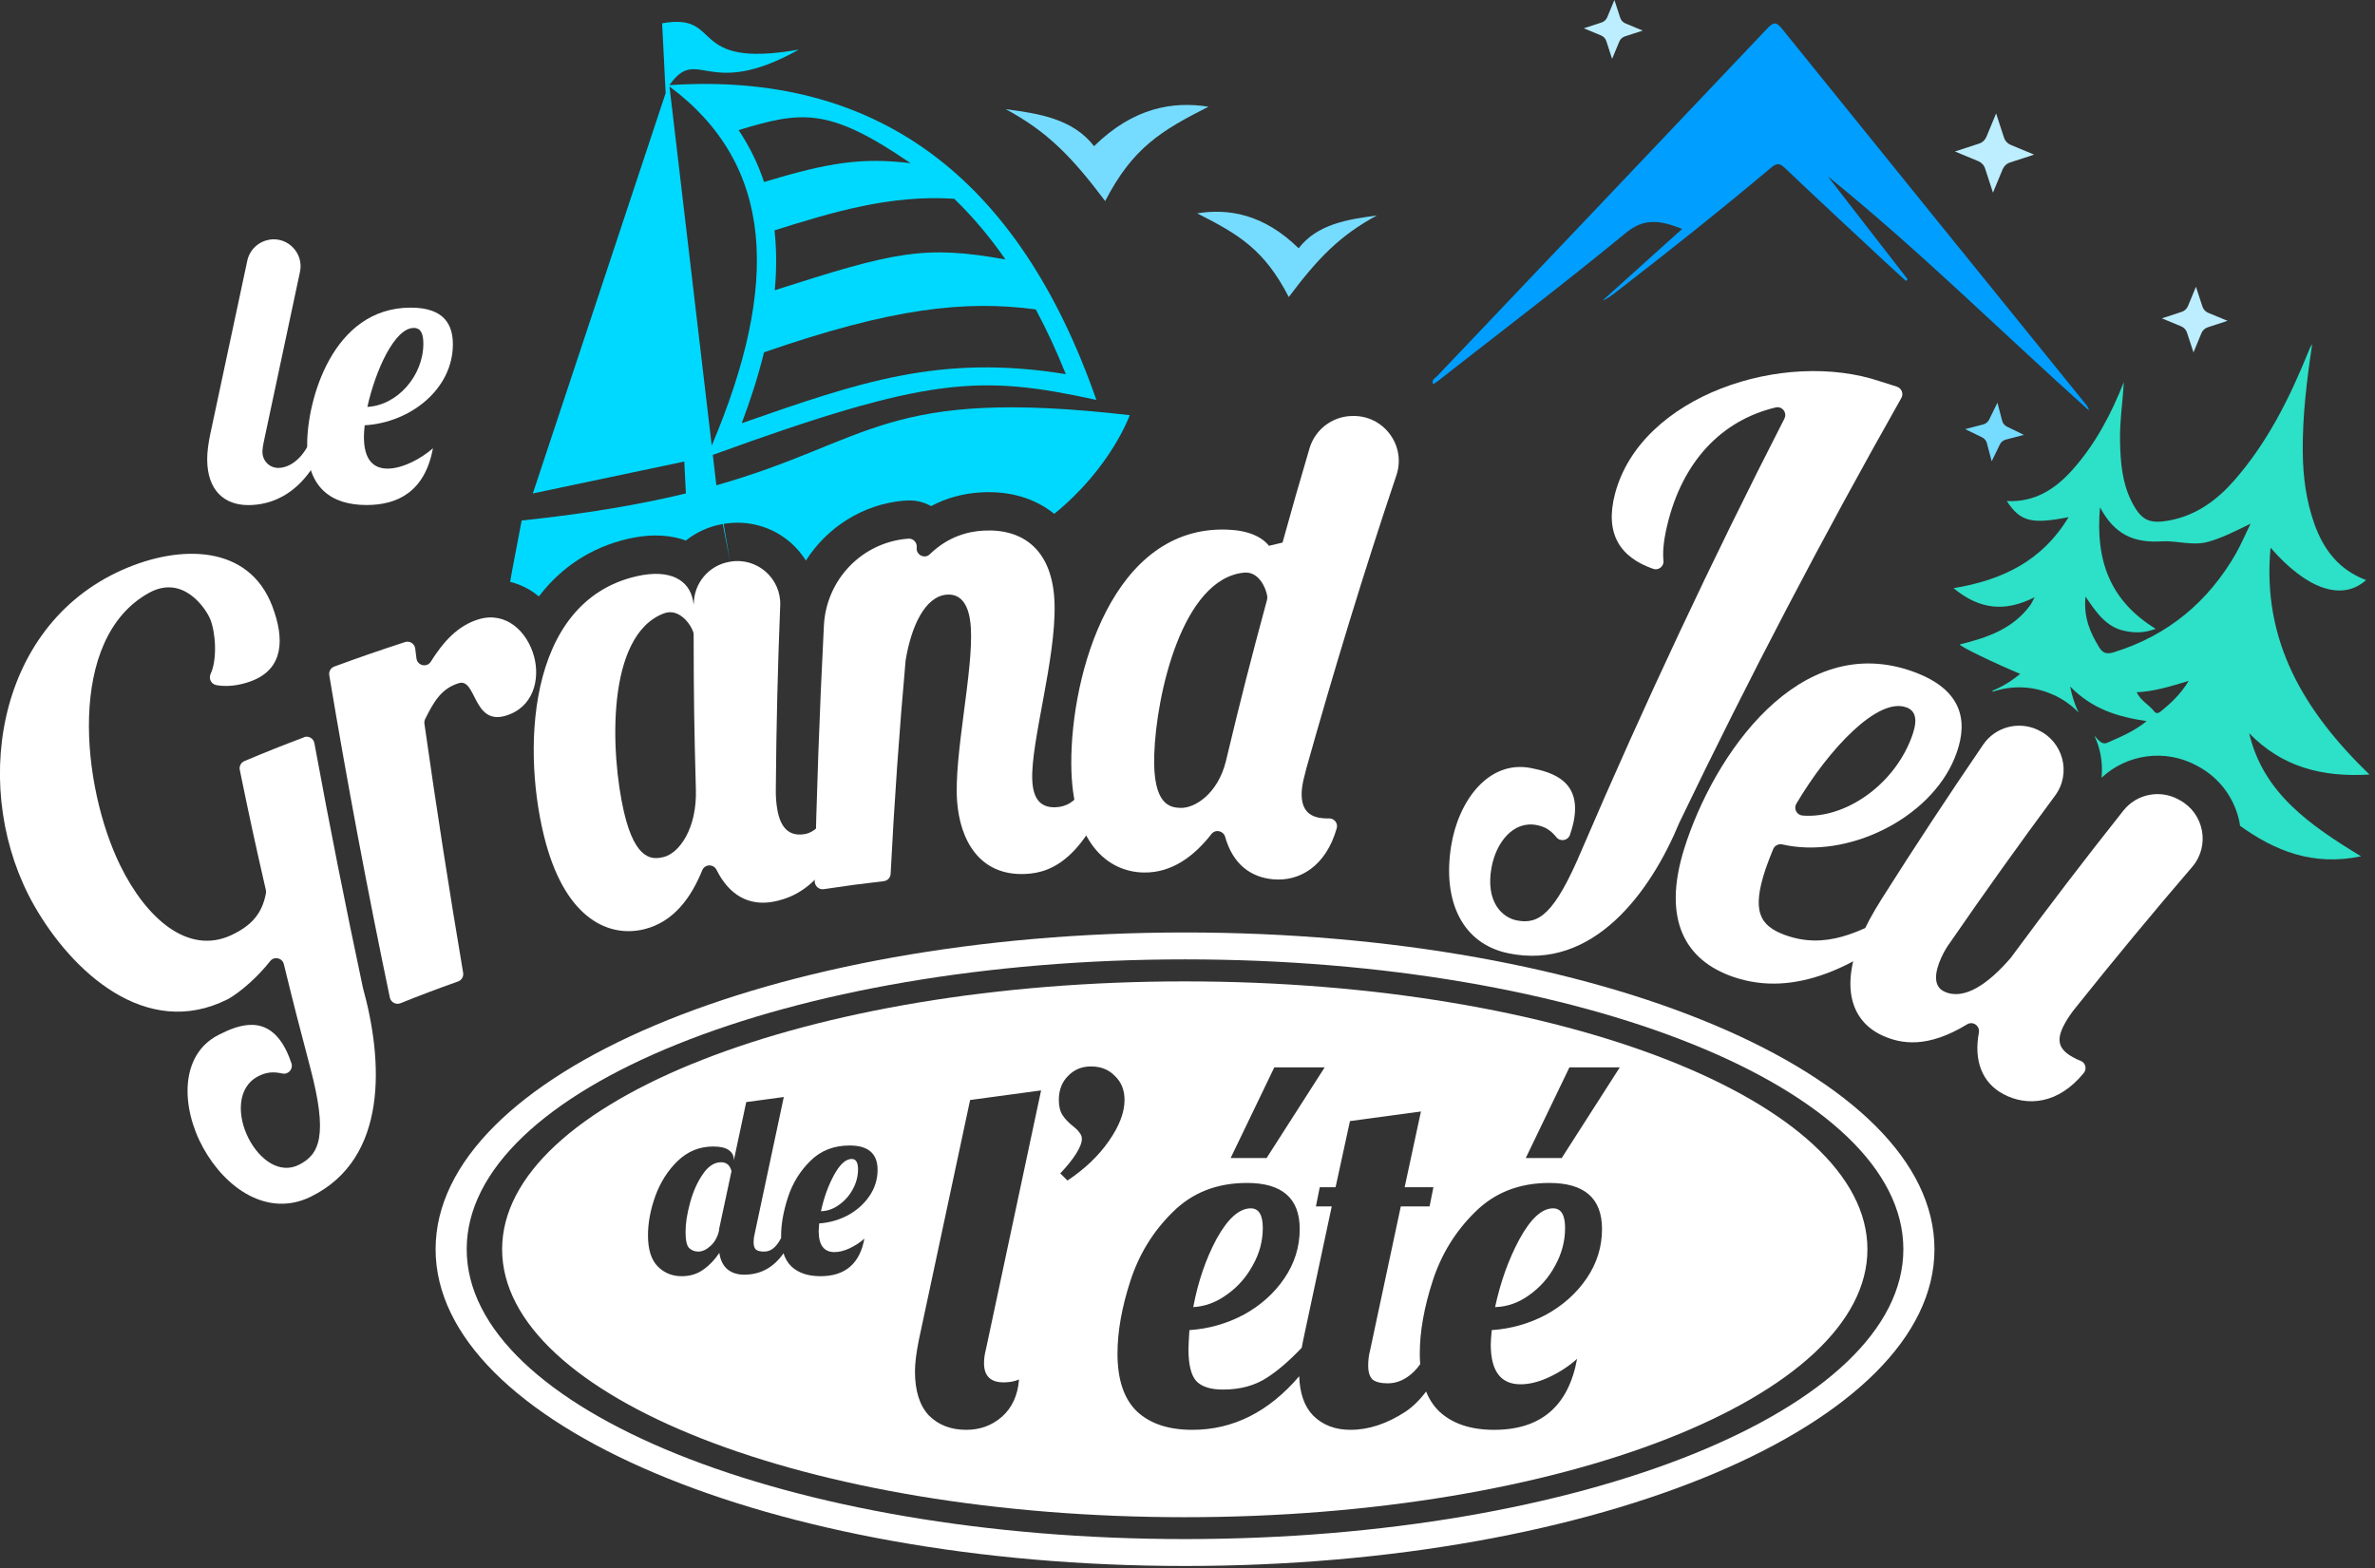
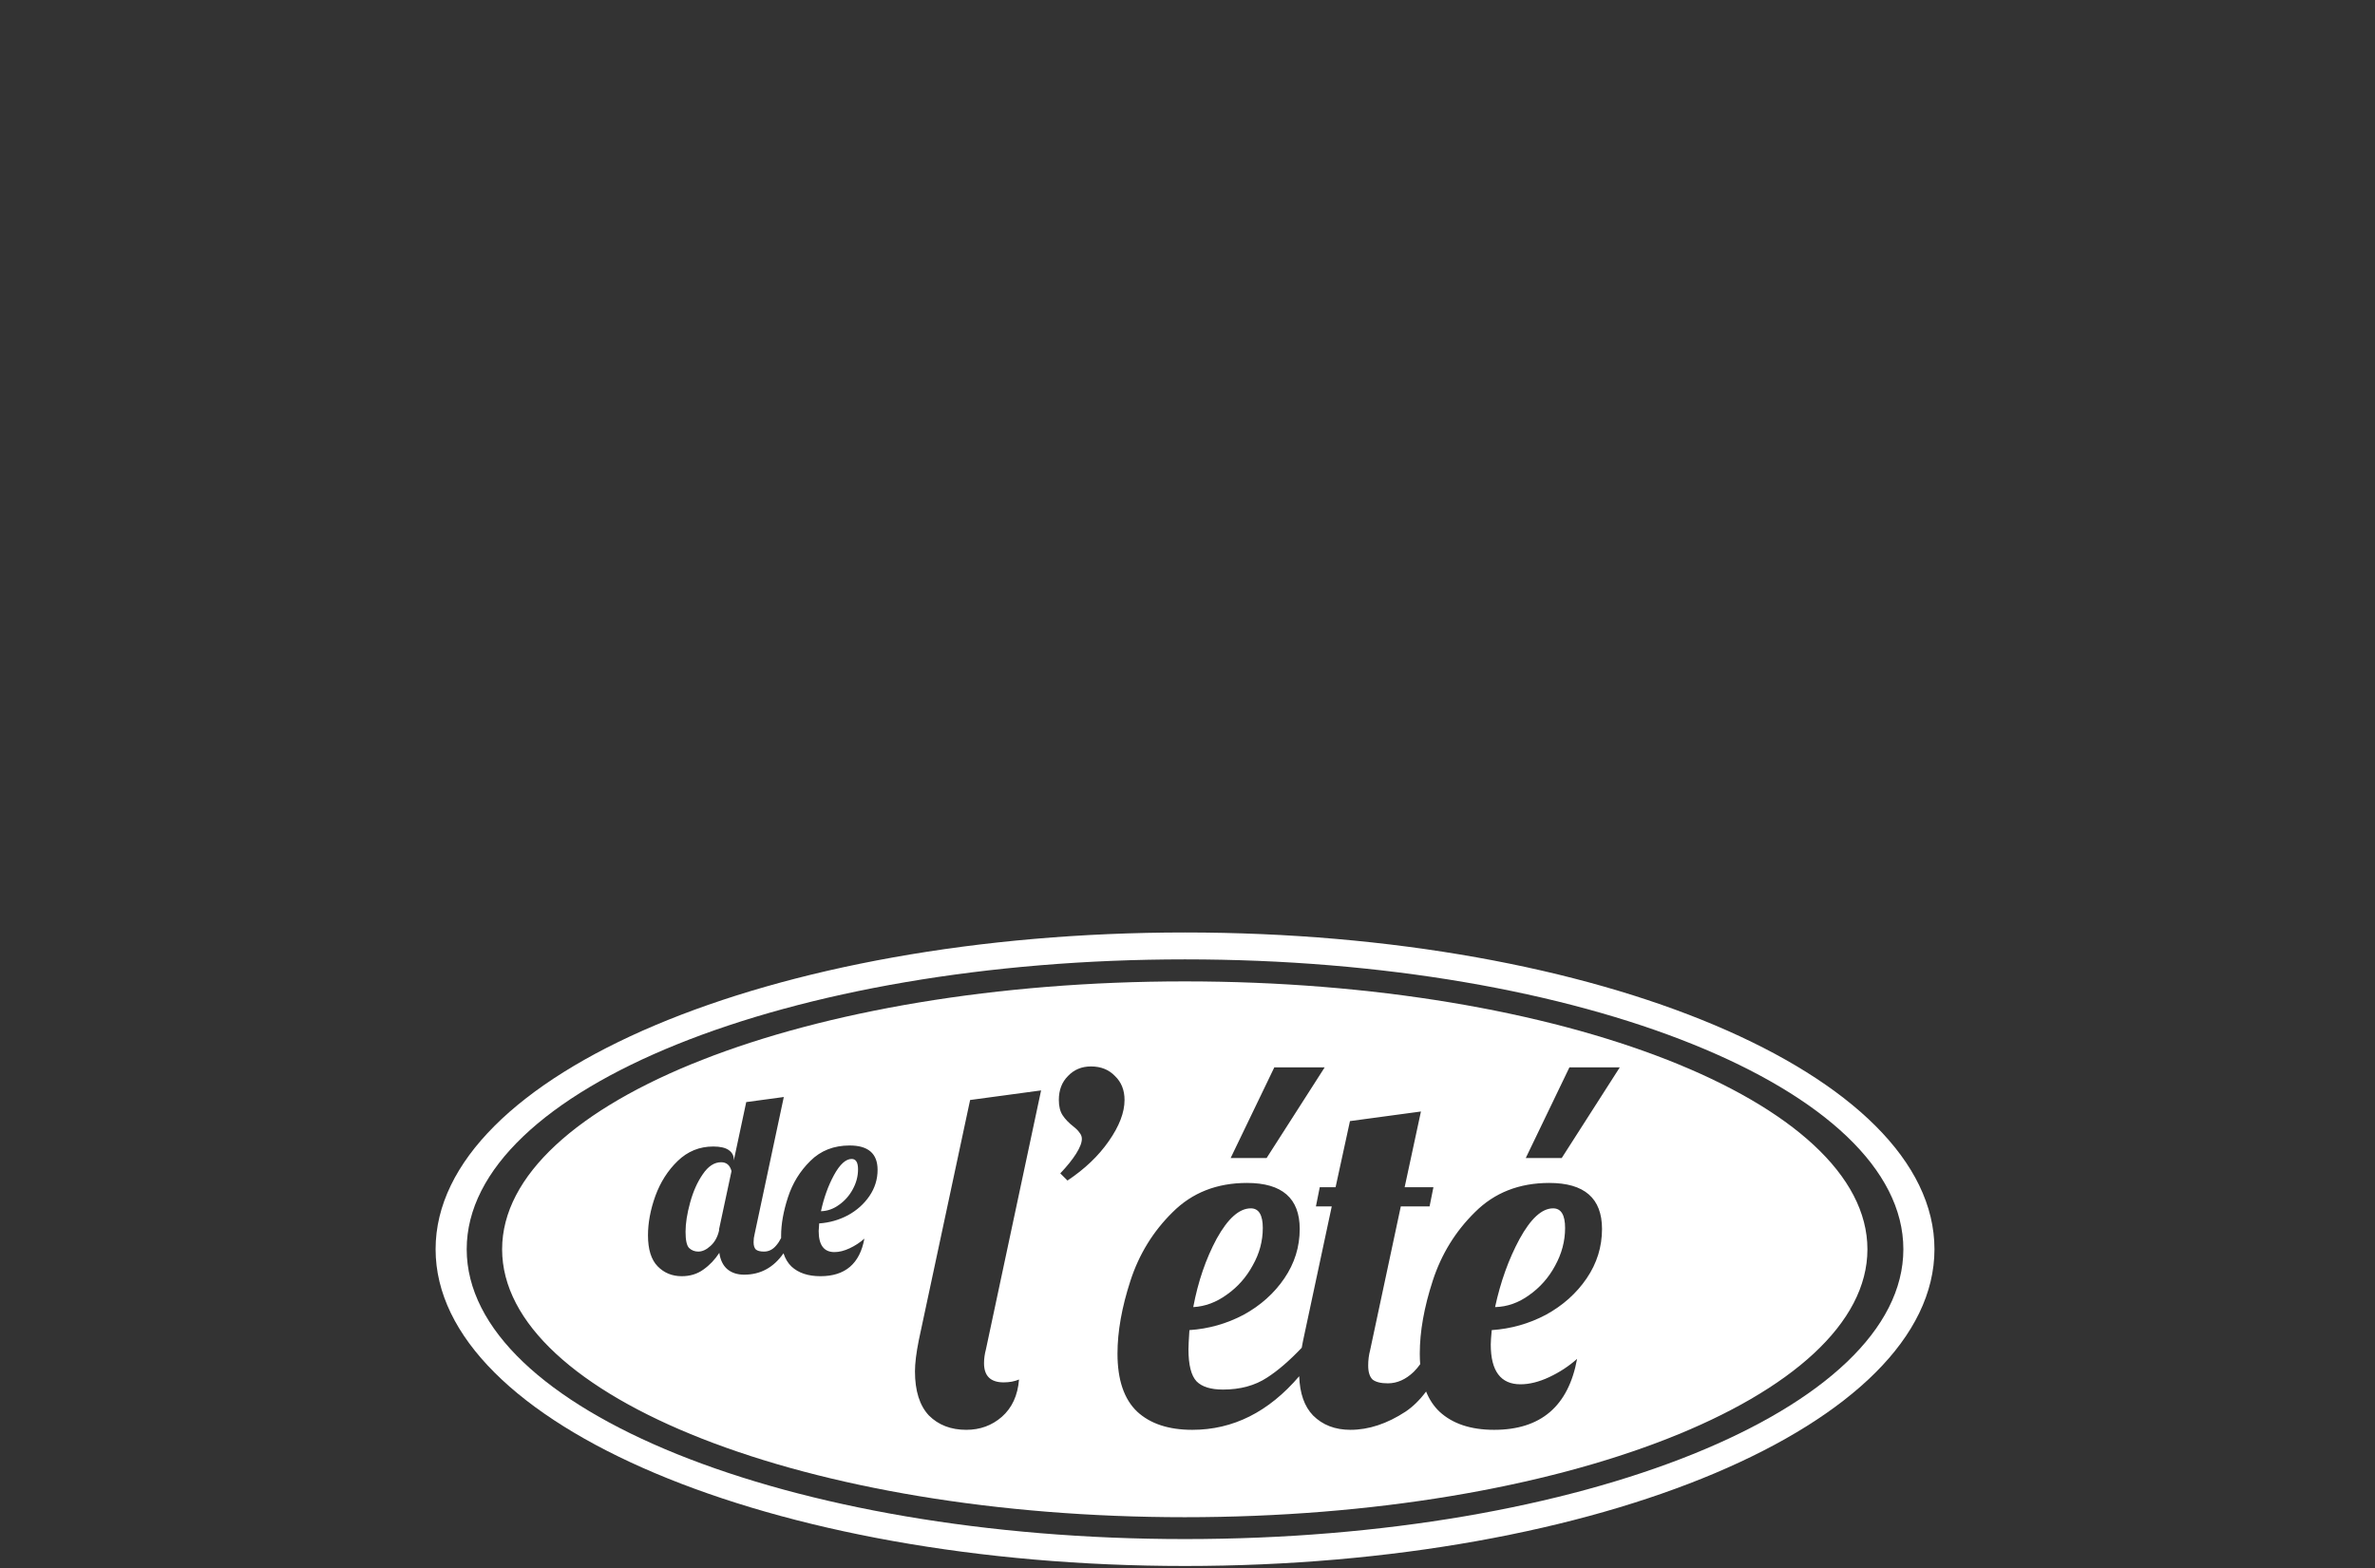
<svg xmlns="http://www.w3.org/2000/svg" width="377" height="249" viewBox="0 0 377 249" fill="none">
  <rect x="0" y="0" width="377" height="249" fill="#333333" stroke="none" />
  <path fill-rule="evenodd" clip-rule="evenodd" d="M188.101 148.06C253.792 148.06 307.07 170.578 307.07 198.355C307.07 226.131 253.792 248.65 188.101 248.65C122.409 248.65 69.146 226.131 69.146 198.355C69.146 170.578 122.424 148.06 188.101 148.06ZM188.101 152.332C251.067 152.332 302.133 172.95 302.133 198.355C302.133 223.759 251.067 244.378 188.101 244.378C125.135 244.378 74.083 223.759 74.083 198.355C74.083 172.95 125.149 152.332 188.101 152.332Z" fill="white" />
  <path d="M188.06 155.827C247.899 155.827 296.429 174.885 296.429 198.366C296.429 221.848 247.899 240.905 188.06 240.905C128.221 240.905 79.705 221.848 79.704 198.366C79.704 174.885 128.235 155.827 188.06 155.827ZM153.993 174.66L145.848 212.798C145.442 214.827 145.239 216.477 145.239 217.745C145.239 220.841 145.975 223.176 147.447 224.749C148.969 226.271 150.948 227.032 153.384 227.032C155.566 227.032 157.444 226.348 159.017 224.978C160.641 223.557 161.554 221.577 161.757 219.04C161.047 219.344 160.235 219.496 159.322 219.496C157.241 219.496 156.201 218.481 156.201 216.451C156.201 215.741 156.302 215.005 156.505 214.244L165.259 173.138L153.993 174.66ZM214.289 178.01L212.005 188.515H209.493L208.884 191.56H211.397L206.829 212.95C206.757 213.312 206.692 213.662 206.632 214C204.669 216.065 202.837 217.645 201.136 218.735C199.208 220.004 196.873 220.638 194.133 220.638C192.205 220.638 190.809 220.206 189.947 219.344C189.084 218.43 188.653 216.731 188.653 214.244C188.653 213.737 188.703 212.722 188.804 211.199C191.849 210.996 194.717 210.184 197.407 208.763C200.096 207.291 202.252 205.363 203.876 202.978C205.5 200.593 206.313 197.979 206.313 195.138C206.313 190.266 203.521 187.83 197.939 187.83C193.169 187.83 189.236 189.377 186.14 192.473C183.044 195.517 180.812 199.146 179.442 203.358C178.072 207.57 177.386 211.427 177.386 214.929C177.386 219.09 178.427 222.16 180.507 224.14C182.588 226.068 185.506 227.032 189.261 227.032C195.731 227.032 201.387 224.195 206.232 218.521C206.327 221.256 207.059 223.332 208.428 224.749C209.95 226.271 211.93 227.032 214.366 227.032C217.258 227.032 220.176 226.068 223.119 224.14C224.289 223.353 225.373 222.289 226.374 220.95C226.885 222.218 227.592 223.282 228.493 224.14C230.574 226.068 233.467 227.032 237.171 227.032C244.58 227.032 248.971 223.277 250.341 215.767C249.022 216.934 247.55 217.898 245.926 218.659C244.302 219.42 242.78 219.801 241.359 219.801C238.212 219.801 236.639 217.694 236.639 213.482C236.639 213.076 236.69 212.315 236.791 211.199C239.836 210.996 242.703 210.184 245.393 208.763C248.082 207.291 250.24 205.363 251.864 202.978C253.487 200.593 254.299 197.979 254.299 195.138C254.299 190.266 251.508 187.83 245.926 187.83C241.156 187.83 237.222 189.377 234.126 192.473C231.031 195.518 228.798 199.146 227.428 203.358C226.058 207.57 225.372 211.427 225.372 214.929C225.372 215.512 225.395 216.073 225.436 216.613C225.125 217.046 224.785 217.449 224.413 217.821C223.145 219.039 221.775 219.648 220.303 219.648C219.187 219.648 218.374 219.446 217.867 219.04C217.41 218.583 217.182 217.847 217.182 216.832C217.182 215.969 217.284 215.158 217.487 214.396L222.358 191.56H226.925L227.535 188.515H222.967L225.555 176.487L214.289 178.01ZM198.548 191.864C199.817 191.864 200.452 192.905 200.452 194.985C200.451 197.066 199.919 199.045 198.853 200.923C197.838 202.8 196.467 204.348 194.742 205.566C193.067 206.784 191.291 207.443 189.413 207.545C190.175 203.485 191.419 199.857 193.144 196.66C194.92 193.463 196.721 191.864 198.548 191.864ZM246.535 191.864C247.803 191.864 248.438 192.905 248.438 194.985C248.438 197.066 247.905 199.071 246.839 200.999C245.824 202.877 244.454 204.425 242.729 205.643C241.054 206.861 239.252 207.494 237.324 207.545C238.186 203.536 239.481 199.933 241.206 196.736C242.983 193.489 244.758 191.864 246.535 191.864ZM118.454 174.992L116.48 184.261V184.1C116.48 183.482 116.21 182.985 115.673 182.608C115.136 182.232 114.316 182.045 113.215 182.045C111.039 182.045 109.159 182.81 107.574 184.342C106.015 185.846 104.833 187.7 104.027 189.903C103.248 192.079 102.859 194.161 102.859 196.149C102.859 198.379 103.369 200.019 104.39 201.066C105.411 202.114 106.687 202.638 108.218 202.638C109.535 202.638 110.677 202.288 111.644 201.59C112.638 200.891 113.484 200.004 114.183 198.93C114.344 200.058 114.76 200.918 115.432 201.509C116.131 202.1 117.031 202.396 118.132 202.396C120.712 202.395 122.792 201.264 124.373 199.002C124.648 199.859 125.07 200.561 125.643 201.106C126.744 202.127 128.276 202.638 130.238 202.638C134.16 202.638 136.484 200.649 137.209 196.673C136.511 197.291 135.732 197.802 134.872 198.205C134.013 198.608 133.207 198.81 132.454 198.81C130.789 198.81 129.955 197.694 129.955 195.464C129.955 195.249 129.983 194.846 130.036 194.255C131.648 194.147 133.166 193.718 134.59 192.966C136.014 192.187 137.155 191.166 138.015 189.903C138.875 188.641 139.305 187.256 139.305 185.752C139.305 183.173 137.827 181.883 134.872 181.883C132.347 181.883 130.264 182.703 128.625 184.342C126.987 185.954 125.805 187.875 125.079 190.104C124.354 192.334 123.992 194.376 123.992 196.229C123.992 196.344 123.992 196.457 123.995 196.568C123.766 197.025 123.505 197.424 123.209 197.762C122.672 198.406 122.028 198.728 121.276 198.729C120.685 198.729 120.254 198.621 119.986 198.406C119.744 198.164 119.623 197.775 119.623 197.237C119.623 196.781 119.677 196.351 119.785 195.948L124.418 174.186L118.454 174.992ZM114.464 184.543C115.324 184.543 115.875 185.013 116.117 185.953L114.142 195.183V195.384C113.9 196.432 113.443 197.251 112.772 197.842C112.127 198.433 111.482 198.729 110.837 198.729C110.273 198.728 109.79 198.54 109.387 198.164C109.011 197.788 108.823 196.928 108.823 195.585C108.823 194.242 109.065 192.697 109.548 190.951C110.032 189.178 110.703 187.673 111.563 186.438C112.422 185.175 113.39 184.543 114.464 184.543ZM135.195 184.02C135.866 184.02 136.202 184.57 136.202 185.672C136.201 186.773 135.92 187.835 135.356 188.855C134.818 189.849 134.092 190.669 133.179 191.313C132.293 191.958 131.339 192.294 130.318 192.321C130.774 190.199 131.46 188.291 132.373 186.599C133.314 184.879 134.254 184.02 135.195 184.02ZM173.178 169.332C171.706 169.332 170.488 169.84 169.524 170.854C168.56 171.819 168.078 173.087 168.077 174.66C168.077 175.675 168.281 176.488 168.687 177.097C169.093 177.706 169.651 178.289 170.362 178.848C170.818 179.203 171.148 179.532 171.351 179.837C171.605 180.141 171.732 180.471 171.732 180.826C171.732 181.435 171.428 182.222 170.819 183.187C170.21 184.151 169.372 185.191 168.306 186.308L169.449 187.449C172.189 185.622 174.371 183.541 175.994 181.207C177.669 178.822 178.506 176.639 178.506 174.66C178.506 173.087 177.999 171.819 176.984 170.854C176.02 169.84 174.751 169.332 173.178 169.332ZM202.278 169.484L195.351 183.871H201.06L210.271 169.484H202.278ZM249.122 169.484L242.196 183.871H247.905L257.116 169.484H249.122Z" fill="white" />
  <g clip-path="url(#clip0_276_4589)">
-     <path d="M204.584 47.154C209.258 40.922 212.751 37.343 218.569 34.215C213.834 34.848 209.112 35.59 206.142 39.425C200.531 33.923 194.956 33.095 190.038 33.874C196.684 37.246 200.689 39.631 204.572 47.154H204.584Z" fill="#76DCFF" />
    <path d="M175.432 31.926C179.814 23.442 184.342 20.74 191.828 16.943C186.278 16.066 179.985 17.004 173.668 23.211C170.32 18.878 164.989 18.038 159.646 17.332C166.218 20.862 170.162 24.903 175.432 31.926Z" fill="#76DCFF" />
    <path d="M83.852 93.528C84.448 93.869 85.008 94.27 85.543 94.696C89.098 90.022 93.93 86.882 99.687 85.555C103.692 84.642 106.698 85.032 108.877 85.823C110.532 84.508 112.516 83.583 114.731 83.206L115.888 89.183L114.865 83.182C118.724 82.525 122.619 83.62 125.552 86.2C126.489 87.028 127.268 87.978 127.926 89C131.285 83.742 136.945 80.066 143.481 79.494H143.7C145.124 79.348 146.549 79.664 147.802 80.358C150.224 79.068 152.89 78.337 155.775 78.179C160.303 77.924 164.283 79.116 167.35 81.587C176.394 74.248 179.327 65.922 179.327 65.922C140.292 61.419 138.454 70.036 113.709 77.059L113.149 72.227C147.522 59.739 155.556 59.471 174.033 63.5C161.642 27.97 139.051 11.319 106.26 13.522C110.824 7.047 112.188 16.054 126.806 7.875C108.852 11.039 114.975 1.923 105.104 3.7L105.663 14.788L84.582 78.35L108.621 73.286L108.877 78.35C102.073 79.993 93.674 81.514 82.805 82.646L81.283 90.655C81.283 90.655 81.162 91.361 80.979 92.384C81.977 92.639 82.951 93.017 83.864 93.54L83.852 93.528ZM169.188 59.41C149.141 56.136 136.166 60.786 117.738 67.2C119.138 63.5 120.355 59.715 121.28 55.941C141.582 48.906 153.121 47.64 164.417 49.125C166.145 52.363 167.74 55.795 169.188 59.422V59.41ZM151.466 31.561C154.436 34.421 157.138 37.647 159.609 41.201C146.707 38.876 141.96 39.996 122.984 46.082C123.276 42.869 123.288 39.692 122.947 36.576C132.198 33.667 141.363 30.892 151.466 31.561ZM144.54 25.913C136.823 24.976 131.577 25.792 121.28 28.895C120.331 26.035 119.004 23.272 117.239 20.655C127.147 17.685 131.407 16.882 144.54 25.913ZM106.272 13.729C122.984 26.181 123.812 45.133 112.979 70.754L106.272 13.729Z" fill="#00D9FF" />
-     <path d="M116.752 95.208C116.752 95.208 116.667 95.244 116.618 95.257C116.776 95.232 116.947 95.208 117.105 95.184C117.044 95.184 116.983 95.159 116.923 95.184L116.74 95.22L116.752 95.208Z" fill="white" />
    <path d="M254.976 6.512L255.901 9.348L257.045 6.597C257.203 6.208 257.532 5.916 257.921 5.782L260.757 4.857L258.006 3.712C257.617 3.554 257.325 3.226 257.191 2.836L256.266 0L255.122 2.751C254.963 3.14 254.635 3.432 254.245 3.566L251.409 4.491L254.16 5.636C254.549 5.794 254.842 6.122 254.976 6.512Z" fill="#BDEEFF" />
    <path d="M315.116 26.778L316.358 30.588L317.891 26.888C318.11 26.364 318.536 25.963 319.084 25.792L322.894 24.551L319.194 23.017C318.67 22.798 318.269 22.372 318.098 21.824L316.857 18.015L315.323 21.715C315.104 22.238 314.678 22.64 314.13 22.81L310.32 24.052L314.021 25.585C314.544 25.805 314.946 26.231 315.116 26.778Z" fill="#BDEEFF" />
-     <path d="M347.153 52.802L348.187 55.954L349.453 52.887C349.636 52.461 349.989 52.12 350.439 51.974L353.592 50.939L350.524 49.674C350.098 49.491 349.757 49.138 349.611 48.688L348.577 45.535L347.311 48.602C347.128 49.029 346.775 49.369 346.325 49.515L343.172 50.55L346.24 51.816C346.666 51.998 347.007 52.351 347.153 52.802Z" fill="#BDEEFF" />
+     <path d="M347.153 52.802L348.187 55.954L349.453 52.887C349.636 52.461 349.989 52.12 350.439 51.974L353.592 50.939L350.524 49.674C350.098 49.491 349.757 49.138 349.611 48.688L348.577 45.535L347.311 48.602C347.128 49.029 346.775 49.369 346.325 49.515L343.172 50.55L346.24 51.816Z" fill="#BDEEFF" />
    <path d="M228.562 60.251C238.422 52.534 248.402 44.951 258.067 36.99C260.964 34.605 263.435 34.934 267.025 36.345C262.644 40.289 258.517 44.002 254.403 47.702C255.121 47.446 255.681 47.02 256.241 46.594C264.652 40.106 272.953 33.497 281.084 26.669C281.936 25.951 282.435 25.805 283.323 26.669C288.545 31.647 293.852 36.552 299.122 41.47C300.254 42.529 301.399 43.563 302.543 44.61C302.628 44.525 302.713 44.428 302.811 44.342C298.587 38.889 294.363 33.449 290.14 27.996C304.612 39.705 317.77 52.777 331.573 65.156C331.536 64.828 331.414 64.584 331.244 64.377C315.128 44.464 299.001 24.551 282.91 4.614C282.021 3.518 281.595 3.396 280.56 4.492C263.094 22.944 245.579 41.348 228.076 59.776C227.783 60.081 227.199 60.287 227.491 61.018C227.893 60.738 228.246 60.519 228.575 60.275L228.562 60.251Z" fill="#009EFF" />
    <path d="M357.012 116.411C362.197 121.742 368.514 123.446 376.121 122.984C365.751 112.954 359.032 101.793 360.42 86.968C366.214 93.626 371.788 95.5 375.586 92.104C371.326 90.522 368.843 87.308 367.382 83.194C366.067 79.494 365.568 75.66 365.532 71.728C365.483 65.996 366.177 60.323 367.029 54.651C366.737 55.053 366.567 55.491 366.396 55.917C363.438 63.22 359.945 70.219 354.723 76.208C351.973 79.36 348.71 81.794 344.487 82.61C341.152 83.255 339.874 82.634 338.34 79.579C336.843 76.597 336.6 73.347 336.527 70.085C336.466 66.933 336.953 63.805 337.135 60.664C335.127 65.74 332.644 70.463 329.029 74.54C326.266 77.656 322.991 79.786 318.549 79.555C320.691 82.817 322.468 83.279 328.359 82.111C324.221 89.012 317.928 92.092 310.101 93.394C314.179 96.754 318.196 97.253 322.967 94.831C322.578 95.561 322.48 95.804 322.334 96.011C319.583 99.858 315.445 101.245 311.136 102.316C310.613 102.45 317.149 105.542 320.679 107.002C319.437 108.025 317.964 108.986 316.273 109.68C316.285 109.717 316.309 109.753 316.321 109.79C316.321 109.79 316.321 109.814 316.333 109.826C319.364 108.804 322.748 108.889 325.852 110.289L325.974 110.337C327.495 111.019 328.822 111.981 329.954 113.137C329.369 111.932 328.907 110.581 328.615 109.011C332.12 112.589 336.137 113.819 340.75 114.5C338.693 116.18 336.6 116.995 334.567 117.908C333.946 118.188 333.52 117.945 333.07 117.482C332.863 117.263 332.656 117.044 332.461 116.825C332.765 117.494 333.033 118.188 333.228 118.919C333.63 120.44 333.739 121.986 333.593 123.495C337.61 119.734 343.659 118.87 348.65 121.535L348.893 121.669C352.374 123.532 354.796 126.842 355.527 130.75C355.551 130.871 355.551 130.993 355.575 131.127C361.15 135.107 367.102 137.554 374.783 135.971C366.591 130.969 359.251 125.917 357.024 116.411H357.012ZM342.99 112.954C342.637 113.246 342.284 113.393 341.919 112.918C341.103 111.871 339.801 111.275 339.168 109.911C341.894 109.802 344.414 109.023 347.432 108.11C346.069 110.337 344.56 111.676 343.002 112.954H342.99ZM354.991 87.783C350.561 95.524 344.183 100.88 335.601 103.546C334.506 103.886 333.849 103.825 333.191 102.742C331.779 100.417 330.721 98.044 331.049 94.733C332.79 97.301 334.336 99.529 337.147 100.15C338.657 100.478 340.215 100.588 342.186 99.845C334.932 95.39 332.595 88.988 333.35 80.553C335.674 84.923 338.778 86.237 343.197 85.957C345.534 85.811 347.992 86.712 350.463 86.043C352.654 85.446 354.65 84.424 357.243 83.158C356.342 85.008 355.746 86.432 354.979 87.771L354.991 87.783Z" fill="#2DE0C8" />
-     <path d="M320.934 121.426C320.788 121.366 320.642 121.329 320.496 121.329C320.216 121.329 319.961 121.451 319.815 121.67C318.731 123.252 317.672 124.859 316.589 126.453C317.015 126.429 317.429 126.405 317.867 126.356C318.098 126.417 318.305 126.49 318.512 126.563C319.449 125.285 320.387 123.982 321.324 122.704C321.482 122.498 321.519 122.254 321.458 122.011C321.385 121.743 321.226 121.56 320.983 121.451H320.959L323.478 115.9L320.934 121.426Z" fill="white" />
    <path d="M343.379 133.683C343.549 133.488 343.61 133.257 343.562 133.001C343.513 132.733 343.367 132.539 343.123 132.405L345.886 126.988L343.014 132.356L342.892 132.283C342.551 132.1 342.089 132.186 341.845 132.502C341.188 133.33 340.543 134.157 339.898 134.985C340.579 135.143 341.237 135.302 341.906 135.448C342.405 134.863 342.892 134.279 343.391 133.707L343.379 133.683Z" fill="white" />
-     <path d="M317.818 66.823L317.064 63.938L315.761 66.616C315.579 66.994 315.238 67.274 314.836 67.383L311.951 68.138L314.629 69.44C315.007 69.623 315.287 69.963 315.396 70.365L316.151 73.25L317.453 70.572C317.636 70.195 317.976 69.915 318.378 69.805L321.263 69.051L318.585 67.748C318.208 67.566 317.928 67.225 317.818 66.823Z" fill="#76DCFF" />
    <path d="M48.237 117.056C48.955 116.776 49.758 117.227 49.904 117.993C52.29 130.993 54.858 143.907 57.609 156.846C60.75 168.178 61.809 183.94 49.284 190.038C42.528 193.325 35.834 188.748 32.255 182.261C28.726 175.87 28.47 167.484 34.702 164.319C37.854 162.713 42.614 160.802 45.547 167.021C45.79 167.545 46.046 168.166 46.265 168.835C46.569 169.748 45.766 170.661 44.817 170.454C43.234 170.101 42.2 170.296 41.08 170.843C37.538 172.596 37.647 177.282 39.485 180.812C41.226 184.147 44.379 186.484 47.446 184.951C50.732 183.307 52.108 180.301 49.223 169.431C47.47 162.798 46.508 159.061 45.06 153.097C44.817 152.099 43.539 151.795 42.894 152.598C39.875 156.395 36.759 158.355 36.15 158.659C23.163 165.208 11.393 154.241 5.453 143.834C-4.71 126.027 -1.047 99.541 19.451 90.473C28.665 86.395 39.485 86.493 43.21 96.218C45.243 101.537 44.938 106.102 40.143 108.049C38.95 108.536 36.601 109.218 34.325 108.779C33.545 108.633 33.083 107.757 33.424 107.027C34.532 104.665 34.215 100.356 33.363 98.287C32.706 96.705 29.103 91.13 23.65 94.137C10.504 101.391 12.951 124.883 19.085 137.42C23.212 145.843 29.87 151.721 36.771 148.459C39.765 147.035 41.591 145.21 42.212 141.838C42.248 141.668 42.236 141.473 42.2 141.315C40.459 133.719 39.583 129.666 38.061 122.241C37.94 121.657 38.256 121.073 38.804 120.842C42.431 119.32 44.683 118.419 48.237 117.081V117.056Z" fill="white" />
    <path d="M65.91 102.974C65.984 103.534 66.044 104.045 66.105 104.544C66.251 105.688 67.76 106.053 68.381 105.067C70.28 102.036 72.617 99.31 76.05 98.312C80.358 97.058 83.706 100.296 84.777 104.24C85.751 107.867 84.692 112.358 80.212 113.661C75.076 115.158 75.611 107.611 72.824 108.475C70.134 109.303 68.929 111.263 67.493 114.16C67.383 114.391 67.335 114.646 67.371 114.902C69.246 128.133 71.29 141.278 73.518 154.46C73.615 155.057 73.287 155.629 72.715 155.836C69.172 157.102 66.981 157.929 63.573 159.293C62.855 159.585 62.04 159.147 61.882 158.392C58.327 141.376 55.126 124.347 52.266 107.209C52.168 106.625 52.509 106.041 53.069 105.834C57.402 104.252 60.031 103.339 64.292 101.951C65.034 101.708 65.825 102.207 65.91 102.986V102.974Z" fill="white" />
    <path d="M115.9 89.183C120.16 88.453 124.019 91.824 123.848 96.145C123.459 105.761 123.227 115.401 123.154 125.017C123.118 126.441 123.215 127.512 123.374 128.461C123.873 131.431 125.248 132.819 127.646 132.454C130.798 131.967 132.454 127.512 133.16 122.4C133.233 121.84 133.683 121.389 134.243 121.316C134.632 121.268 134.985 121.219 135.338 121.17C136.178 121.061 136.872 121.816 136.714 122.643C133.61 139.173 127.013 142.41 122.668 143.189C118.87 143.859 115.754 142.155 113.746 138.126C113.259 137.152 111.883 137.176 111.469 138.187C109.729 142.471 106.99 146.354 102.304 147.535C96.729 148.922 89.962 145.989 86.639 133.841C82.841 119.941 83.292 95.561 101.063 91.496C106.516 90.254 109.4 92.226 109.985 95.281C110.045 95.573 110.07 95.719 110.131 96.023C110.131 95.987 110.131 95.95 110.131 95.914C110.131 92.603 112.516 89.767 115.79 89.207C115.839 89.207 115.876 89.195 115.924 89.183H115.9ZM99.054 128.96C100.904 136.921 103.765 136.446 105.298 136.093C107.769 135.521 110.666 131.614 110.459 125.297C110.191 115.498 110.118 110.557 110.106 100.783C110.106 100.673 110.106 100.576 110.07 100.466C109.705 99.139 107.781 96.498 105.408 97.387C96.169 100.831 96.876 119.564 99.054 128.973V128.96Z" fill="white" />
    <path d="M150.31 94.416C146.865 94.672 144.662 99.37 143.761 104.823C143.761 104.86 143.761 104.896 143.749 104.933C142.739 116.18 141.948 127.463 141.376 138.746C141.351 139.355 140.889 139.842 140.28 139.915C136.616 140.341 134.316 140.645 130.774 141.18C130.007 141.302 129.313 140.694 129.326 139.915C129.606 126.355 130.092 112.82 130.786 99.297C131.163 92.055 136.787 86.164 144.017 85.543C144.066 85.543 144.114 85.543 144.163 85.531C144.942 85.458 145.599 86.127 145.514 86.906C145.514 86.931 145.514 86.943 145.514 86.967C145.392 88.099 146.768 88.805 147.583 88.014C150.578 85.117 153.73 84.387 156.116 84.253C162.445 83.9 167.192 87.357 167.399 95.95C167.618 104.653 163.626 117.774 163.857 123.787C163.954 126.465 164.892 128.254 167.496 128.181C171.124 128.084 172.645 124.59 174.459 119.454C174.629 118.955 175.116 118.614 175.639 118.614C176.065 118.614 176.443 118.614 176.832 118.614C177.66 118.614 178.268 119.417 178.013 120.221C172.961 136.348 167.034 138.588 162.737 138.77C155.446 139.087 152.391 133.366 151.929 127.256C151.381 119.977 154.546 106.503 154.107 99.65C153.888 96.108 152.61 94.246 150.298 94.416H150.31Z" fill="white" />
    <path d="M207.323 122.193C207.043 123.24 206.763 124.299 206.665 125.26C206.422 127.719 207.116 129.605 209.793 129.898C210.244 129.946 210.621 129.958 210.95 129.946C211.777 129.922 212.423 130.701 212.191 131.504C210.463 137.59 206.251 139.976 202.15 139.623C198.571 139.319 195.711 137.249 194.481 132.892C194.201 131.894 192.935 131.626 192.303 132.429C189.6 135.886 186.071 138.625 181.53 138.54C175.822 138.43 170.101 133.841 170.052 121.243C170.004 106.905 176.65 83.413 194.822 84.095C198.133 84.217 200.287 85.215 201.431 86.663L203.586 86.152C205.107 80.65 206.276 76.573 207.87 71.181C208.747 68.235 211.4 66.178 214.467 66.056C214.516 66.056 214.565 66.056 214.614 66.056C219.604 65.862 223.256 70.73 221.661 75.465C216.464 90.911 211.717 106.516 207.31 122.205L207.323 122.193ZM201.127 95.184C201.176 95.025 201.188 94.855 201.164 94.697C200.957 93.309 199.788 90.704 197.488 90.923C187.702 91.873 183.551 110.155 183.222 119.771C182.942 127.938 185.815 128.218 187.373 128.279C189.625 128.364 193.301 126.076 194.591 120.878C197.062 110.557 198.388 105.371 201.139 95.184H201.127Z" fill="white" />
    <path d="M301.119 61.407C301.861 61.651 302.202 62.515 301.812 63.196C289.3 85.325 277.578 107.733 266.563 130.64C262.047 141.583 252.906 154.229 239.347 151.345C232.141 149.811 228.94 143.129 230.352 134.316C231.508 127.111 236.304 120.647 243.01 121.95C246.406 122.619 251.238 124.007 249.741 130.713C249.62 131.273 249.437 131.894 249.206 132.564C248.889 133.476 247.684 133.695 247.064 132.941C246.078 131.724 245.153 131.261 243.984 131.018C240.199 130.239 237.484 133.805 236.766 137.712C235.756 143.202 238.458 145.673 240.722 146.135C244.24 146.853 246.747 145.222 251.117 134.876C261.073 111.677 271.748 88.94 283.25 66.471C283.725 65.533 282.897 64.45 281.875 64.694C273.318 66.726 267.062 73.226 264.64 83.438C263.958 86.311 263.946 87.966 264.055 89.025C264.153 89.913 263.276 90.619 262.437 90.327C257.203 88.514 254.683 84.789 256.363 78.399C260.477 62.758 283.202 55.394 298.453 60.555C299.536 60.896 300.267 61.127 301.106 61.395L301.119 61.407Z" fill="white" />
    <path d="M283.336 148.459C289.665 150.772 295.143 148.179 301.484 144.479C301.825 144.284 302.239 144.26 302.604 144.406C302.726 144.455 302.847 144.503 302.957 144.552C303.833 144.93 303.979 146.098 303.225 146.682C294.875 153.133 285.125 158.562 275.108 155.105C267.549 152.5 263.788 146.086 267.366 134.693C271.967 120.062 285.563 99.857 303.931 106.734C312.28 109.85 312.293 115.425 310.272 120.367C306.292 130.08 293.183 136.421 282.934 134.084C282.326 133.951 281.717 134.243 281.474 134.815C281.048 135.861 280.634 136.896 280.317 137.821C277.956 144.735 279.392 147.011 283.336 148.459ZM302.64 112.333C298.185 110.617 290.396 118.748 285.149 127.609C284.675 128.412 285.21 129.423 286.148 129.496C292.72 130.019 300.389 124.895 303.346 117.324C304.32 114.829 304.405 113.003 302.64 112.321V112.333Z" fill="white" />
    <path d="M323.478 115.901C327.507 117.714 328.846 122.79 326.217 126.332C320.521 134.024 314.958 141.814 309.53 149.69C309.006 150.395 308.531 151.235 308.166 152.027C307.144 154.278 306.779 156.579 308.629 157.443C311.757 158.904 315.591 156.262 319.194 152.075C319.218 152.051 319.243 152.027 319.255 151.99C325.049 144.127 330.988 136.361 337.062 128.705C339.144 126.076 342.819 125.334 345.765 126.916C345.838 126.953 345.911 126.989 345.984 127.038C349.879 129.131 350.865 134.292 347.98 137.652C341.748 144.906 335.638 152.294 329.674 159.756C328.761 160.851 328.177 161.752 327.714 162.604C326.278 165.245 326.85 166.645 329.041 167.862C329.528 168.142 329.917 168.312 330.258 168.434C331.037 168.714 331.305 169.712 330.782 170.357C326.74 175.348 321.799 175.725 318.038 173.741C314.63 171.94 313.291 168.422 314.118 163.967C314.313 162.884 313.181 162.08 312.244 162.652C305.951 166.487 301.813 165.756 298.928 164.478C294.23 162.397 291.953 157.321 295.362 148.959C296.128 147.073 297.272 144.979 298.672 142.764C303.894 134.499 309.286 126.32 314.8 118.238C316.687 115.462 320.314 114.464 323.369 115.84C323.405 115.852 323.454 115.876 323.491 115.888L323.478 115.901Z" fill="white" />
    <path d="M42.857 38.037C45.79 37.635 48.237 40.276 47.616 43.173L41.883 70.097C41.761 70.645 41.688 71.12 41.664 71.534C41.555 73.055 42.711 74.333 44.232 74.296C46.569 74.236 48.724 71.947 49.624 68.941H52.181C48.712 78.861 42.687 80.2 39.4 80.2C35.749 80.2 32.888 78.009 32.888 72.897C32.888 71.74 33.071 70.401 33.375 68.941L39.254 41.396C39.631 39.631 41.08 38.292 42.869 38.049L42.857 38.037Z" fill="white" />
    <path d="M61.541 74.406C63.853 74.406 66.775 72.885 68.722 71.181C67.444 78.119 63.062 80.188 58.194 80.188C52.534 80.188 48.76 77.389 48.76 70.511C48.76 63.635 52.716 48.846 65.192 48.846C70.609 48.846 71.887 51.645 71.887 54.688C71.887 61.748 65.192 67.103 57.889 67.529C57.828 68.138 57.767 68.808 57.767 69.355C57.767 73.189 59.411 74.406 61.541 74.406ZM65.679 52.071C62.636 52.071 59.593 58.827 58.315 64.608C63.062 64.365 67.201 59.679 67.201 54.566C67.201 53.045 66.835 52.071 65.679 52.071Z" fill="white" />
  </g>
  <defs>
    <clipPath id="clip0_276_4589">
-       <rect width="376.134" height="191.122" fill="white" />
-     </clipPath>
+       </clipPath>
  </defs>
</svg>